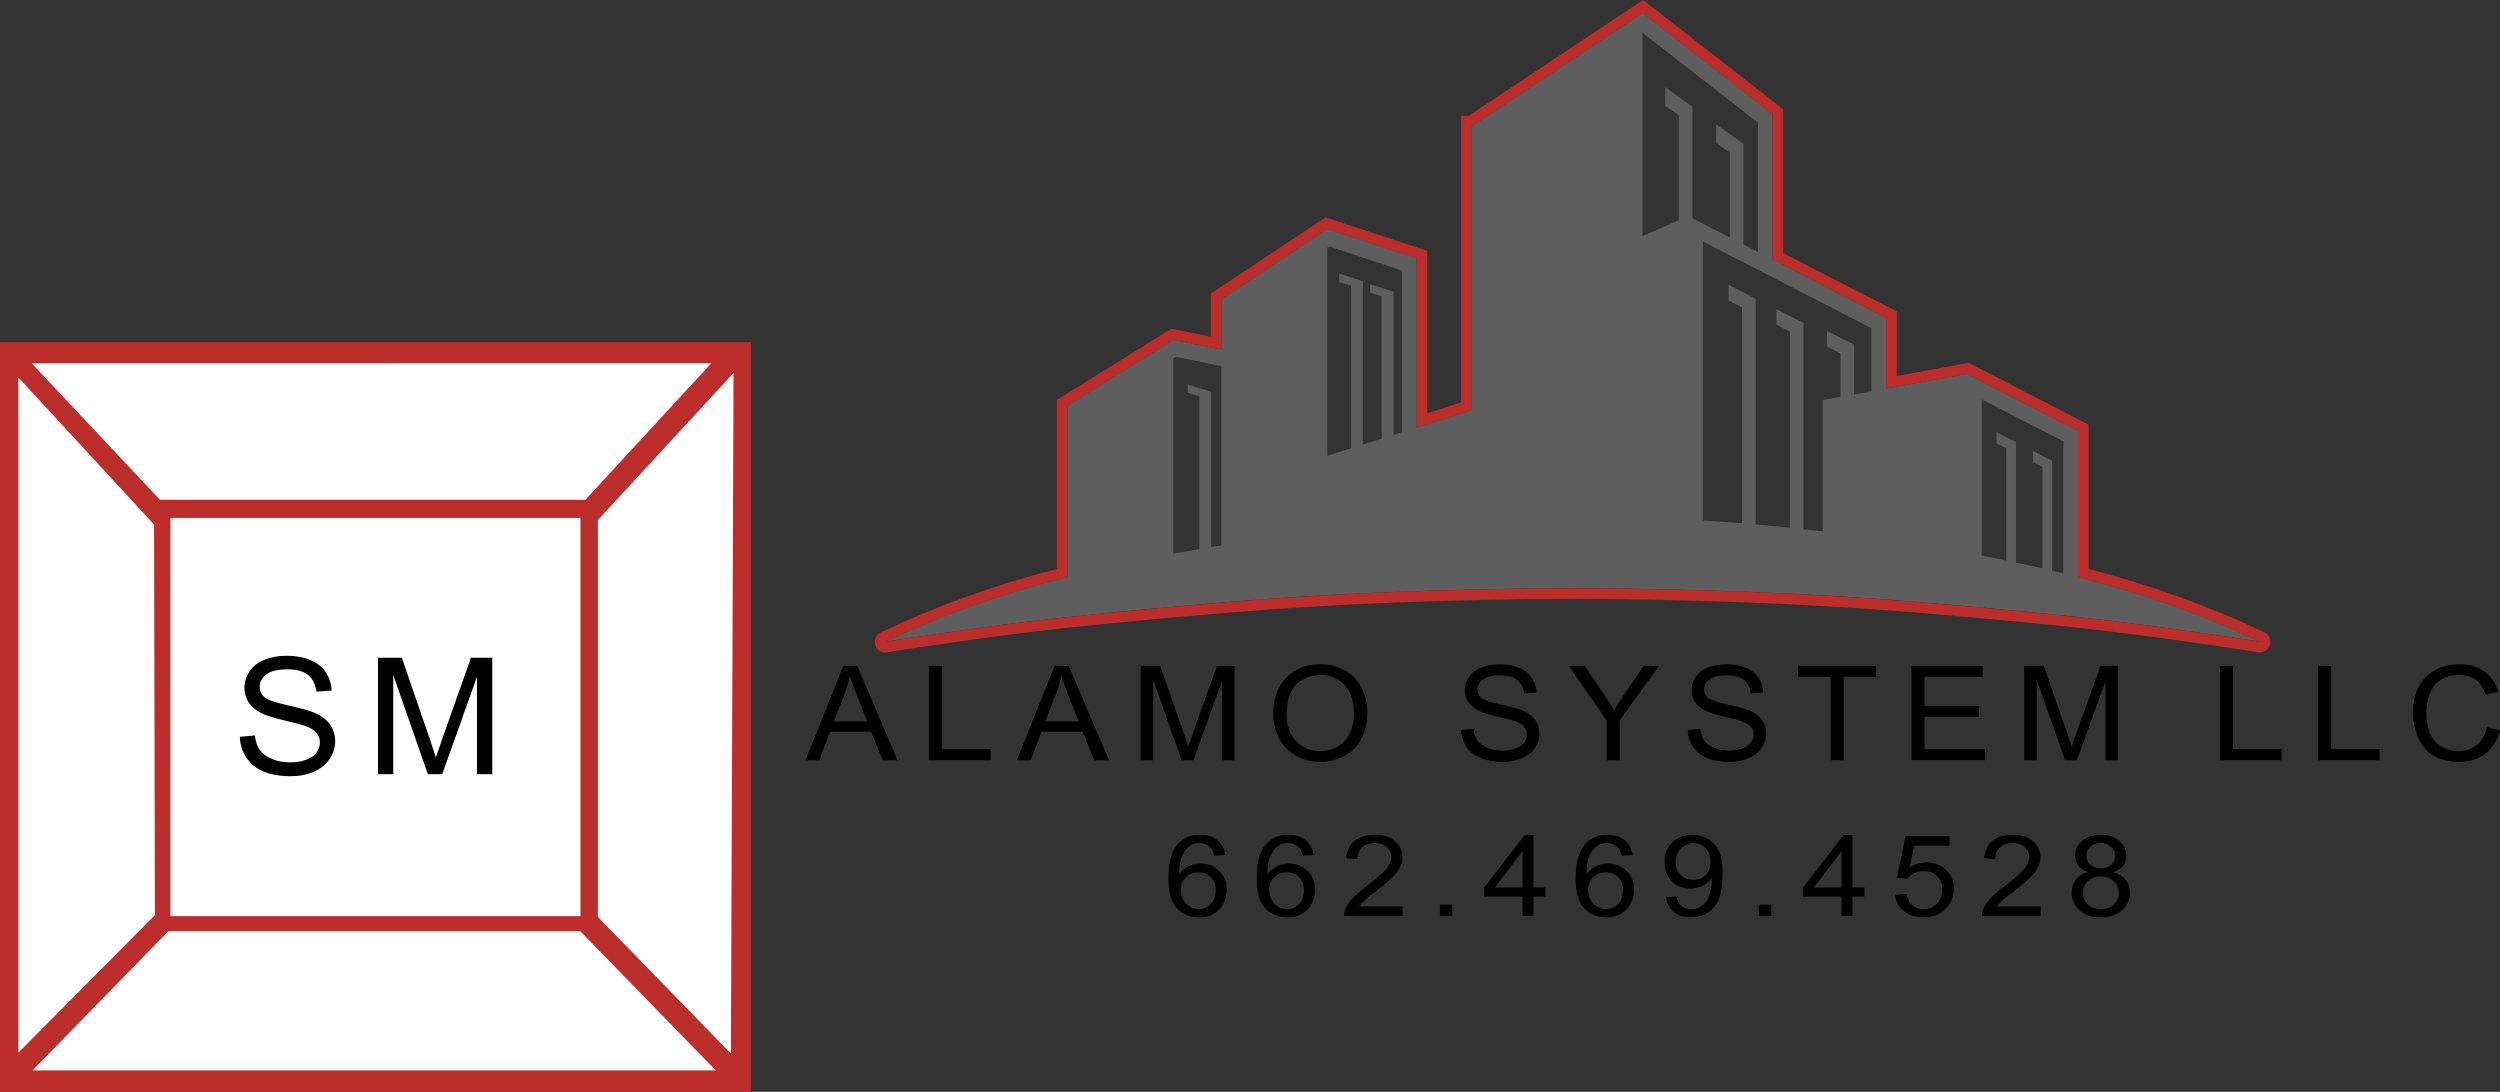
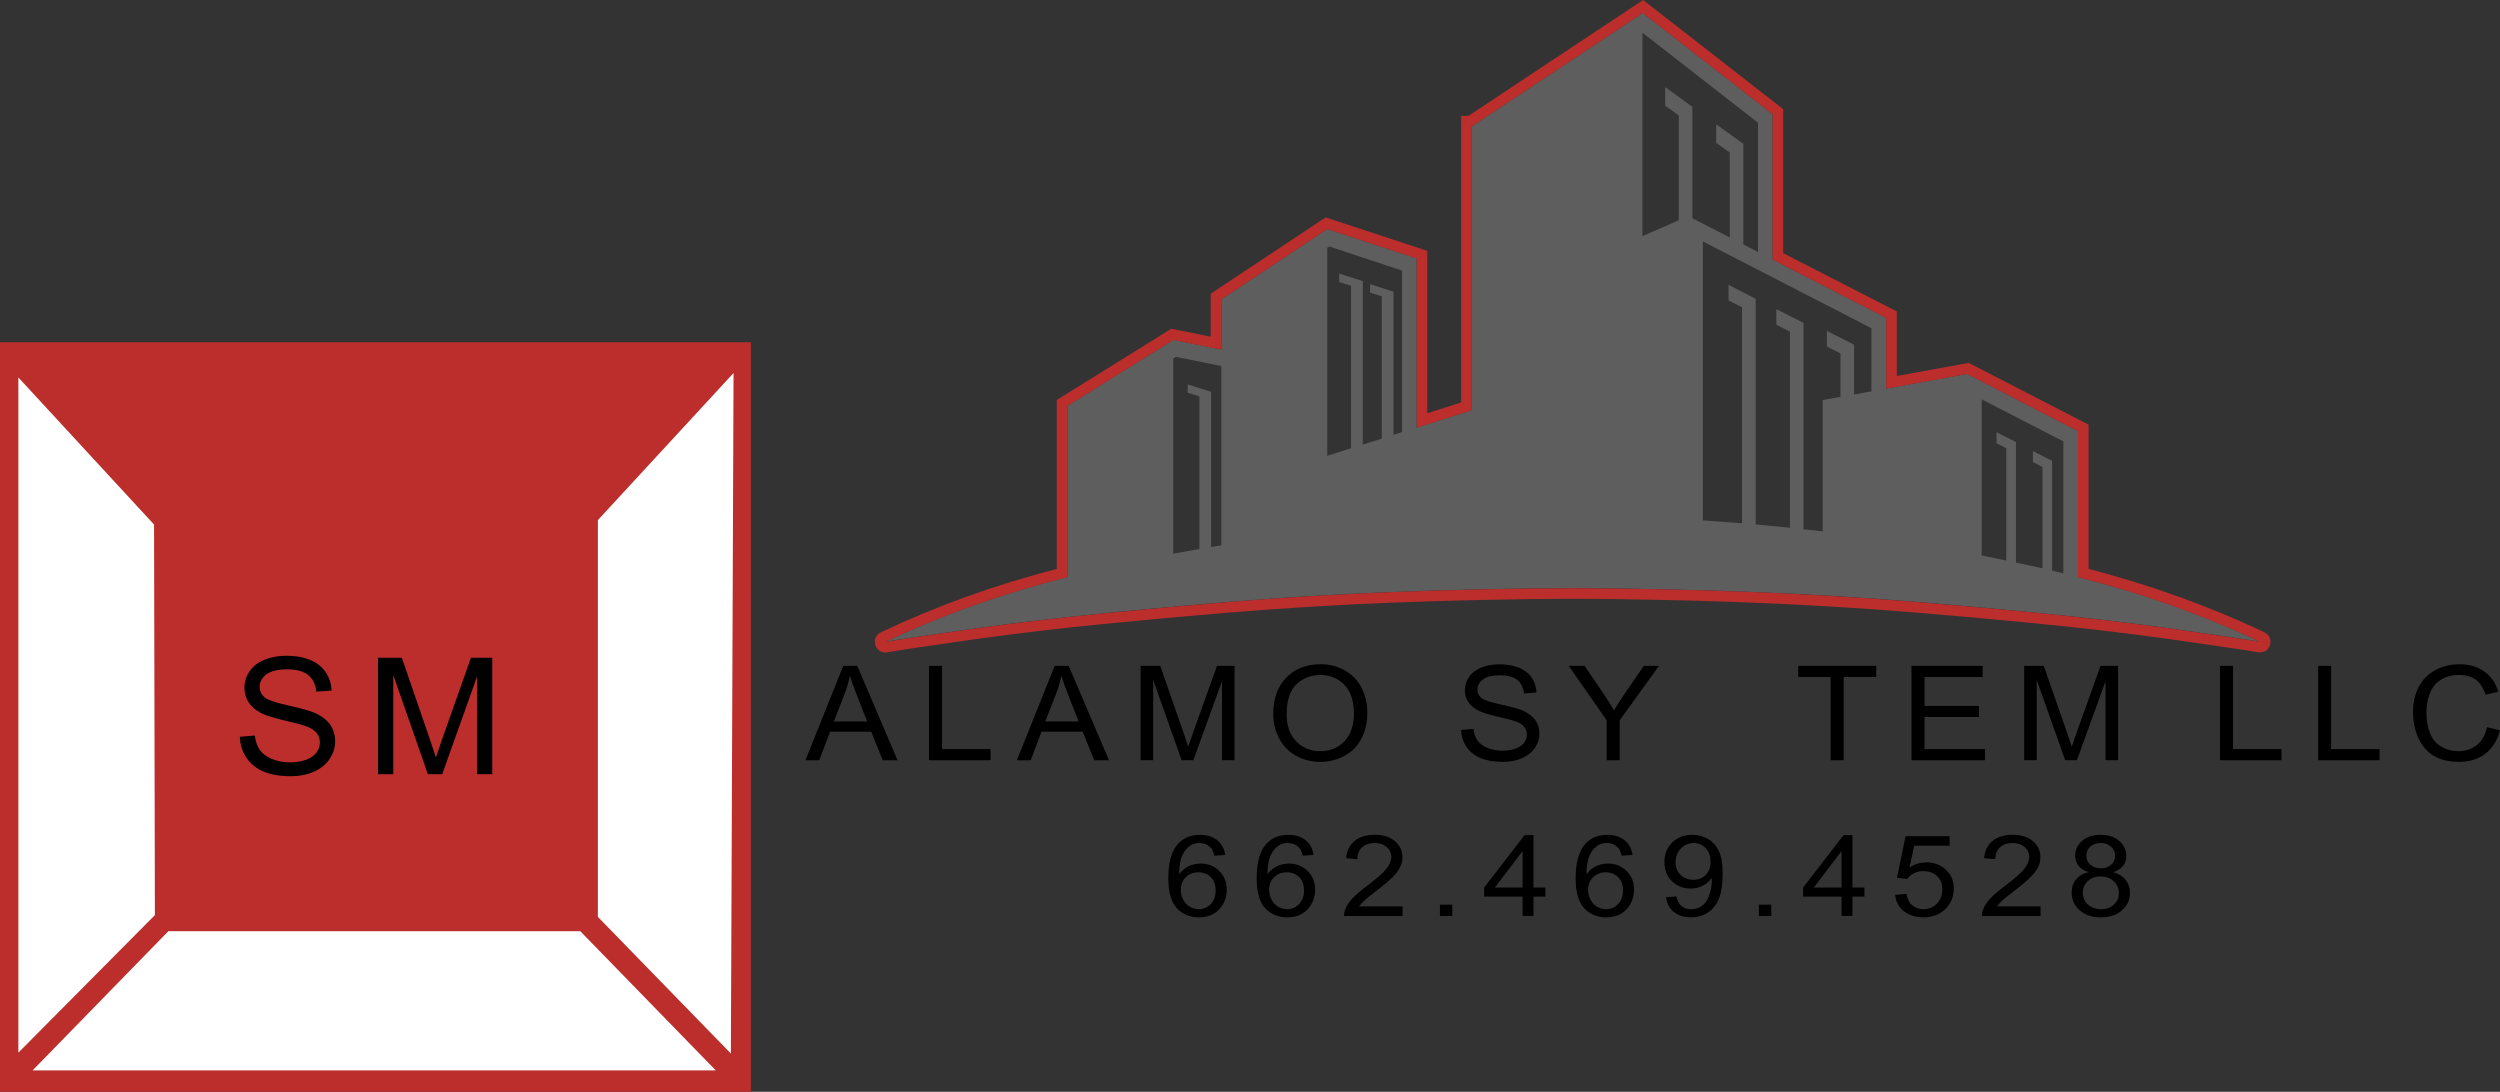
<svg xmlns="http://www.w3.org/2000/svg" id="Layer_1" data-name="Layer 1" viewBox="0 0 1681.89 734.53">
  <rect x="0" y="0" width="1681.89" height="734.53" fill="#333333" stroke="none" />
  <defs>
    <style>
      .cls-1, .cls-2 {
        fill: #fff;
      }

      .cls-3, .cls-2, .cls-4, .cls-5 {
        fill-rule: evenodd;
      }

      .cls-3, .cls-6 {
        fill: #bb2e2c;
      }

      .cls-4 {
        fill: #5e5e5e;
      }
    </style>
  </defs>
  <rect class="cls-6" y="230.24" width="505.17" height="504.29" />
  <polygon class="cls-2" points="113.25 626.49 390.41 626.49 481.55 720.13 21.92 720.13 113.25 626.49" />
  <polygon class="cls-2" points="402.23 616.84 402.23 349.89 493.5 250.95 491.7 708.77 402.23 616.84" />
-   <polygon class="cls-2" points="393.82 336.24 107.64 336.24 21.32 244.4 478.54 244.34 393.82 336.24" />
-   <rect class="cls-1" x="114.66" y="348.42" width="275.84" height="267.93" />
  <polygon class="cls-2" points="104.2 615.64 103.64 352.9 12.36 253.95 12.36 708.17 104.2 615.64" />
  <path class="cls-4" d="m1397.98,388.23v-98.24l-74.61-38.46-54.39,9.88v-47.58l-76.45-39.23v-97.77l-87.42-68.12-114.81,76.14v.16h-.14v190.91l-37.1,11.74v-113.84l-60.16-19.76-71.24,47.27v33.82l-32.32-6.49-71.26,44.34v115.23c-43.94,11.11-84.74,25.63-122.41,43.55,1.03-.41,22.16-3.55,63.38-9.42,41.23-5.76,96.55-11.52,165.97-17.29,69.52-5.88,147.19-9.01,233-9.42,85.82.41,163.49,3.55,233.01,9.42,69.51,5.77,124.83,11.53,165.96,17.29,41.23,5.88,62.35,9.01,63.38,9.42-37.66-17.92-78.46-32.44-122.41-43.55h.02Zm-576.31-21.32c-2.35.32-4.65.68-6.9,1.09v-104.42l-15.73-4.95v5.56l7.87,2.47v102.71c-5.81,1.03-11.67,2.06-17.57,3.09v-131.29l1.82-1.09,30.5,6.18v120.65Zm115.8-74.3v-96.38l-15.75-5.09v5.71l7.87,2.47v95.76l-12.79,4.02v-109.98l-15.87-5.09v5.72l8,2.46v109.36l-16.02,5.09v-139.94l1.41-.91,48.91,16.22v108.73l2.67-.93-8.43,2.77h0ZM1104.97,22.01l77.72,60.54v86.97l-9.84-5.11v-67.65l-18.27-13.13v12.51l9.13,6.48v57.15l-25.15-12.97v-74.91l-18.27-13.29v12.51l9.13,6.49v70.58l-24.46,10.67V22.01h.01Zm154.03,241.25l-11.66,2.17v-33.52l-18.27-9.27v10.5l9.13,4.63v29.2l-11.95,2.16v88.34c-4.4-.51-8.72-.98-12.93-1.39v-138.85l-18.27-9.27v10.5l9.13,4.63v131.92c-7.96-.73-15.64-1.45-23.04-2.17v-151.82l-18.27-9.42v10.51l9.13,4.63v145.33c-9.18-.71-17.98-1.39-26.41-2v-187.67l113.4,58.38v42.48h.01Zm129.15,122.49c-2.52-.61-5.05-1.24-7.59-1.86v-73.82l-12.92-6.65v7.42l6.45,3.39v68.12c-5.99-1.34-11.95-2.62-17.84-3.86v-81.09l-13.08-6.64v7.41l6.61,3.4v75.53c-5.62-1.13-11.14-2.27-16.58-3.4v-105.03l54.94,28.27v88.81h.01Z" />
  <g id="Letters">
    <path class="cls-5" d="m560.96,485.39h22.45l-6.91-17.58c-2.11-5.34-3.67-9.73-4.7-13.16-.84,4.07-2.03,8.11-3.57,12.12l-7.27,18.62Zm-19.1,26.07l25.43-63.48h9.44l27.1,63.48h-9.98l-7.72-19.23h-27.69l-7.27,19.23h-9.31Z" />
    <polygon class="cls-5" points="625.02 511.45 625.02 447.98 633.78 447.98 633.78 503.96 666.39 503.96 666.39 511.45 625.02 511.45" />
    <path class="cls-5" d="m703.21,485.39h22.45l-6.91-17.58c-2.11-5.34-3.67-9.73-4.7-13.16-.84,4.07-2.03,8.11-3.57,12.12l-7.27,18.62Zm-19.1,26.07l25.43-63.48h9.44l27.1,63.48h-9.98l-7.72-19.23h-27.69l-7.27,19.23h-9.31Z" />
    <path class="cls-5" d="m767.36,511.45v-63.48h13.19l15.67,44.95c1.45,4.19,2.5,7.32,3.16,9.4.75-2.31,1.93-5.7,3.52-10.18l15.85-44.17h11.79v63.48h-8.45v-53.13l-19.24,53.13h-7.9l-19.15-54.04v54.04h-8.45.01Z" />
    <path class="cls-5" d="m865.6,480.67c0,7.65,2.15,13.68,6.44,18.08s9.67,6.6,16.15,6.6,12.02-2.22,16.28-6.67,6.39-10.75,6.39-18.92c0-5.17-.91-9.68-2.73-13.53s-4.49-6.84-7.99-8.96c-3.51-2.12-7.44-3.18-11.81-3.18-6.2,0-11.54,2.04-16.01,6.13s-6.71,10.9-6.71,20.46h-.01Zm-9.03-.13c0-10.54,2.95-18.78,8.85-24.75,5.9-5.96,13.52-8.94,22.85-8.94,6.11,0,11.62,1.4,16.53,4.2,4.91,2.8,8.65,6.7,11.22,11.71,2.57,5.01,3.86,10.69,3.86,17.04s-1.35,12.2-4.06,17.28-6.55,8.93-11.52,11.54-10.33,3.92-16.08,3.92c-6.23,0-11.8-1.44-16.71-4.33-4.91-2.89-8.63-6.83-11.16-11.82-2.53-4.99-3.79-10.28-3.79-15.85h.01Z" />
    <path class="cls-5" d="m983,491.06l8.26-.69c.39,3.18,1.3,5.78,2.73,7.82s3.65,3.68,6.66,4.94c3.01,1.26,6.4,1.88,10.16,1.88,3.34,0,6.29-.48,8.85-1.43,2.56-.95,4.46-2.26,5.71-3.92s1.87-3.47,1.87-5.43-.6-3.73-1.81-5.22-3.19-2.74-5.96-3.75c-1.78-.66-5.71-1.7-11.79-3.1-6.08-1.4-10.34-2.72-12.78-3.96-3.16-1.59-5.52-3.56-7.07-5.91s-2.33-4.99-2.33-7.9c0-3.2.95-6.2,2.85-8.98,1.9-2.79,4.67-4.9,8.31-6.34s7.69-2.16,12.15-2.16c4.91,0,9.24.76,12.98,2.27,3.75,1.52,6.63,3.75,8.65,6.69s3.1,6.28,3.25,10l-8.4.61c-.45-4.01-1.98-7.04-4.58-9.09s-6.45-3.07-11.54-3.07-9.16.93-11.58,2.79c-2.42,1.86-3.64,4.11-3.64,6.73,0,2.28.86,4.16,2.57,5.63,1.69,1.47,6.09,2.98,13.21,4.52,7.12,1.54,12.01,2.89,14.66,4.05,3.85,1.7,6.7,3.86,8.54,6.47,1.84,2.61,2.75,5.62,2.75,9.03s-1.01,6.56-3.03,9.55-4.92,5.31-8.69,6.97c-3.78,1.66-8.03,2.49-12.76,2.49-5.99,0-11.01-.84-15.06-2.51s-7.23-4.19-9.53-7.56-3.52-7.17-3.64-11.41h.03Z" />
    <path class="cls-5" d="m1080.89,511.45v-26.89l-25.52-36.59h10.66l13.05,19.14c2.41,3.58,4.65,7.16,6.73,10.74,1.99-3.32,4.4-7.06,7.23-11.21l12.83-18.66h10.21l-26.42,36.59v26.89h-8.77Z" />
-     <path class="cls-5" d="m1135.5,491.06l8.27-.69c.39,3.18,1.3,5.78,2.73,7.82,1.43,2.04,3.65,3.68,6.66,4.94s6.4,1.88,10.16,1.88c3.34,0,6.29-.48,8.85-1.43,2.56-.95,4.46-2.26,5.71-3.92s1.87-3.47,1.87-5.43-.6-3.73-1.81-5.22-3.19-2.74-5.96-3.75c-1.78-.66-5.71-1.7-11.79-3.1-6.08-1.4-10.34-2.72-12.78-3.96-3.16-1.59-5.52-3.56-7.07-5.91-1.55-2.35-2.33-4.99-2.33-7.9,0-3.2.95-6.2,2.85-8.98,1.9-2.79,4.67-4.9,8.31-6.34s7.69-2.16,12.15-2.16c4.91,0,9.24.76,12.98,2.27,3.75,1.52,6.63,3.75,8.65,6.69s3.1,6.28,3.25,10l-8.4.61c-.45-4.01-1.98-7.04-4.58-9.09s-6.45-3.07-11.54-3.07-9.16.93-11.58,2.79c-2.42,1.86-3.64,4.11-3.64,6.73,0,2.28.86,4.16,2.57,5.63,1.69,1.47,6.09,2.98,13.21,4.52,7.12,1.54,12.01,2.89,14.66,4.05,3.85,1.7,6.7,3.86,8.54,6.47,1.84,2.61,2.75,5.62,2.75,9.03s-1.01,6.56-3.03,9.55-4.92,5.31-8.69,6.97c-3.78,1.66-8.03,2.49-12.76,2.49-5.99,0-11.01-.84-15.06-2.51s-7.23-4.19-9.53-7.56-3.52-7.17-3.64-11.41h.02Z" />
    <polygon class="cls-5" points="1231.58 511.45 1231.58 455.47 1209.76 455.47 1209.76 447.98 1262.24 447.98 1262.24 455.47 1240.34 455.47 1240.34 511.45 1231.58 511.45" />
    <polygon class="cls-5" points="1285.97 511.45 1285.97 447.98 1333.84 447.98 1333.84 455.47 1294.73 455.47 1294.73 474.91 1331.36 474.91 1331.36 482.36 1294.73 482.36 1294.73 503.96 1335.38 503.96 1335.38 511.45 1285.97 511.45" />
    <path class="cls-5" d="m1361.77,511.45v-63.48h13.19l15.67,44.95c1.45,4.19,2.5,7.32,3.16,9.4.75-2.31,1.93-5.7,3.52-10.18l15.85-44.17h11.79v63.48h-8.45v-53.13l-19.24,53.13h-7.9l-19.15-54.04v54.04h-8.45,0Z" />
    <polygon class="cls-5" points="1493.53 511.45 1493.53 447.98 1502.29 447.98 1502.29 503.96 1534.9 503.96 1534.9 511.45 1493.53 511.45" />
    <polygon class="cls-5" points="1559.53 511.45 1559.53 447.98 1568.29 447.98 1568.29 503.96 1600.9 503.96 1600.9 511.45 1559.53 511.45" />
    <path class="cls-5" d="m1673.13,489.2l8.76,2.12c-1.84,6.9-5.14,12.16-9.91,15.78s-10.61,5.43-17.5,5.43-12.94-1.39-17.41-4.18c-4.47-2.79-7.87-6.82-10.21-12.1-2.33-5.28-3.5-10.95-3.5-17.02,0-6.61,1.32-12.38,3.95-17.3,2.63-4.92,6.38-8.66,11.25-11.21,4.86-2.55,10.21-3.83,16.06-3.83,6.62,0,12.19,1.62,16.71,4.85s7.66,7.78,9.44,13.64l-8.63,1.95c-1.54-4.62-3.76-7.98-6.68-10.09s-6.59-3.16-11.02-3.16c-5.09,0-9.34,1.17-12.76,3.51s-5.82,5.48-7.2,9.42c-1.39,3.94-2.08,8-2.08,12.19,0,5.4.82,10.11,2.46,14.14,1.64,4.03,4.19,7.04,7.66,9.03,3.46,1.99,7.21,2.99,11.25,2.99,4.91,0,9.06-1.36,12.47-4.07s5.71-6.74,6.91-12.08h-.02Z" />
    <path class="cls-5" d="m794.38,598.61c0,2.3.54,4.5,1.61,6.6s2.57,3.7,4.49,4.8,3.94,1.65,6.05,1.65c3.09,0,5.74-1.14,7.96-3.41,2.22-2.28,3.33-5.37,3.33-9.27s-1.1-6.72-3.29-8.89c-2.19-2.16-4.96-3.25-8.29-3.25s-6.11,1.08-8.41,3.25c-2.3,2.16-3.45,5-3.45,8.51h0Zm29.87-23.45l-7.27.52c-.65-2.62-1.57-4.53-2.76-5.71-1.98-1.9-4.42-2.86-7.31-2.86-2.33,0-4.38.59-6.14,1.78-2.3,1.53-4.12,3.77-5.45,6.72-1.33,2.94-2.02,7.14-2.07,12.58,1.76-2.45,3.91-4.27,6.46-5.45,2.55-1.19,5.22-1.78,8.01-1.78,4.88,0,9.03,1.64,12.46,4.92s5.14,7.51,5.14,12.71c0,3.41-.81,6.59-2.42,9.52s-3.83,5.18-6.64,6.73c-2.82,1.56-6.01,2.34-9.59,2.34-6.1,0-11.07-2.05-14.91-6.14-3.85-4.09-5.77-10.84-5.77-20.24,0-10.51,2.13-18.15,6.38-22.93,3.71-4.16,8.71-6.23,15-6.23,4.69,0,8.53,1.2,11.52,3.6,2.99,2.4,4.79,5.71,5.38,9.94l-.02-.02Z" />
    <path class="cls-5" d="m853.82,598.61c0,2.3.54,4.5,1.61,6.6s2.57,3.7,4.49,4.8,3.94,1.65,6.05,1.65c3.09,0,5.74-1.14,7.96-3.41,2.22-2.28,3.33-5.37,3.33-9.27s-1.1-6.72-3.29-8.89c-2.19-2.16-4.96-3.25-8.29-3.25s-6.11,1.08-8.41,3.25c-2.3,2.16-3.45,5-3.45,8.51h0Zm29.87-23.45l-7.27.52c-.65-2.62-1.57-4.53-2.76-5.71-1.98-1.9-4.42-2.86-7.31-2.86-2.33,0-4.38.59-6.14,1.78-2.3,1.53-4.12,3.77-5.45,6.72-1.33,2.94-2.02,7.14-2.07,12.58,1.76-2.45,3.91-4.27,6.46-5.45,2.55-1.19,5.22-1.78,8.01-1.78,4.88,0,9.03,1.64,12.46,4.92,3.43,3.28,5.14,7.51,5.14,12.71,0,3.41-.81,6.59-2.42,9.52s-3.83,5.18-6.64,6.73c-2.82,1.56-6.01,2.34-9.59,2.34-6.1,0-11.07-2.05-14.91-6.14-3.85-4.09-5.77-10.84-5.77-20.24,0-10.51,2.13-18.15,6.38-22.93,3.71-4.16,8.71-6.23,15-6.23,4.69,0,8.53,1.2,11.52,3.6,2.99,2.4,4.79,5.71,5.38,9.94l-.02-.02Z" />
    <path class="cls-5" d="m943.61,609.81v6.42h-39.38c-.05-1.61.23-3.15.85-4.64,1-2.45,2.61-4.86,4.82-7.23s5.4-5.12,9.57-8.24c6.47-4.85,10.85-8.69,13.13-11.52s3.41-5.51,3.41-8.03c0-2.65-1.04-4.88-3.11-6.7s-4.77-2.73-8.11-2.73c-3.52,0-6.34.96-8.45,2.89s-3.18,4.6-3.21,8.01l-7.52-.7c.51-5.12,2.45-9.02,5.81-11.7s7.87-4.03,13.53-4.03,10.24,1.45,13.57,4.34,5,6.48,5,10.76c0,2.18-.49,4.32-1.46,6.42s-2.59,4.32-4.86,6.64c-2.26,2.32-6.02,5.52-11.28,9.57-4.39,3.36-7.21,5.65-8.45,6.84-1.25,1.2-2.28,2.41-3.09,3.62h29.23Z" />
    <rect x="968.71" y="608.62" width="8.33" height="7.61" />
    <path class="cls-5" d="m1024.33,597.08v-24.52l-18.65,24.52h18.65Zm0,19.14v-13.02h-25.85v-6.12l27.19-35.24h5.97v35.24h8.05v6.12h-8.05v13.02h-7.31,0Z" />
    <path class="cls-5" d="m1068.41,598.61c0,2.3.54,4.5,1.61,6.6s2.57,3.7,4.49,4.8,3.94,1.65,6.06,1.65c3.09,0,5.74-1.14,7.96-3.41,2.22-2.28,3.33-5.37,3.33-9.27s-1.1-6.72-3.29-8.89c-2.19-2.16-4.96-3.25-8.29-3.25s-6.11,1.08-8.41,3.25c-2.3,2.16-3.45,5-3.45,8.51h0Zm29.87-23.45l-7.27.52c-.65-2.62-1.57-4.53-2.76-5.71-1.98-1.9-4.42-2.86-7.31-2.86-2.33,0-4.38.59-6.14,1.78-2.3,1.53-4.12,3.77-5.45,6.72s-2.02,7.14-2.07,12.58c1.76-2.45,3.91-4.27,6.46-5.45,2.55-1.19,5.22-1.78,8.01-1.78,4.88,0,9.03,1.64,12.46,4.92,3.43,3.28,5.14,7.51,5.14,12.71,0,3.41-.81,6.59-2.42,9.52s-3.83,5.18-6.64,6.73c-2.82,1.56-6.01,2.34-9.59,2.34-6.1,0-11.07-2.05-14.91-6.14-3.85-4.09-5.77-10.84-5.77-20.24,0-10.51,2.13-18.15,6.38-22.93,3.71-4.16,8.71-6.23,15-6.23,4.69,0,8.53,1.2,11.52,3.6,2.99,2.4,4.79,5.71,5.38,9.94l-.02-.02Z" />
    <path class="cls-5" d="m1150.8,579.65c0-3.83-1.12-6.88-3.35-9.13-2.24-2.25-4.92-3.38-8.07-3.38s-6.08,1.21-8.49,3.64c-2.41,2.42-3.62,5.56-3.62,9.42,0,3.46,1.14,6.28,3.43,8.44s5.11,3.25,8.47,3.25,6.17-1.08,8.35-3.25c2.18-2.16,3.27-5.16,3.27-9h0Zm-29.95,24l7.03-.59c.6,3.02,1.73,5.21,3.41,6.57s3.83,2.04,6.46,2.04c2.25,0,4.22-.47,5.91-1.41s3.08-2.2,4.17-3.77c1.08-1.57,1.99-3.69,2.72-6.36s1.1-5.39,1.1-8.16c0-.3-.01-.74-.04-1.34-1.46,2.13-3.46,3.85-5.99,5.18-2.53,1.32-5.28,1.98-8.23,1.98-4.93,0-9.1-1.63-12.52-4.9s-5.12-7.57-5.12-12.91,1.78-9.96,5.34-13.32c3.56-3.36,8.03-5.05,13.39-5.05,3.87,0,7.42.95,10.63,2.86s5.65,4.62,7.31,8.14c1.67,3.52,2.5,8.63,2.5,15.3s-.83,12.48-2.48,16.6-4.11,7.25-7.38,9.4-7.09,3.23-11.48,3.23c-4.66,0-8.47-1.18-11.42-3.54s-4.73-5.68-5.32-9.96h0Z" />
    <rect x="1183.3" y="608.62" width="8.33" height="7.61" />
    <path class="cls-5" d="m1238.92,597.08v-24.52l-18.65,24.52h18.65Zm0,19.14v-13.02h-25.85v-6.12l27.19-35.24h5.97v35.24h8.05v6.12h-8.05v13.02h-7.31,0Z" />
    <path class="cls-5" d="m1274.91,601.98l7.68-.59c.57,3.41,1.89,5.98,3.96,7.7,2.07,1.72,4.57,2.58,7.5,2.58,3.52,0,6.5-1.21,8.94-3.64,2.44-2.42,3.66-5.64,3.66-9.65s-1.17-6.81-3.52-9.02c-2.34-2.2-5.41-3.3-9.2-3.3-2.36,0-4.48.49-6.38,1.47s-3.39,2.24-4.47,3.8l-6.87-.82,5.77-27.94h29.62v6.38h-23.77l-3.21,14.62c3.58-2.28,7.33-3.41,11.26-3.41,5.2,0,9.59,1.64,13.17,4.93,3.58,3.29,5.36,7.52,5.36,12.69s-1.57,9.18-4.71,12.76c-3.82,4.4-9.04,6.6-15.65,6.6-5.42,0-9.84-1.39-13.27-4.16-3.43-2.77-5.38-6.44-5.87-11.02v.02Z" />
    <path class="cls-5" d="m1372.79,609.81v6.42h-39.38c-.05-1.61.23-3.15.85-4.64,1-2.45,2.61-4.86,4.82-7.23s5.4-5.12,9.57-8.24c6.47-4.85,10.85-8.69,13.13-11.52s3.41-5.51,3.41-8.03c0-2.65-1.04-4.88-3.11-6.7s-4.77-2.73-8.11-2.73c-3.52,0-6.34.96-8.45,2.89s-3.18,4.6-3.21,8.01l-7.52-.7c.51-5.12,2.45-9.02,5.81-11.7,3.36-2.68,7.87-4.03,13.53-4.03s10.24,1.45,13.57,4.34,5,6.48,5,10.76c0,2.18-.49,4.32-1.46,6.42-.98,2.1-2.59,4.32-4.86,6.64-2.26,2.32-6.02,5.52-11.28,9.57-4.39,3.36-7.21,5.65-8.45,6.84-1.25,1.2-2.28,2.41-3.09,3.62h29.23Z" />
    <path class="cls-5" d="m1401.22,600.54c0,1.9.49,3.75,1.48,5.53s2.46,3.16,4.41,4.14c1.95.98,4.05,1.47,6.3,1.47,3.49,0,6.38-1.03,8.66-3.08s3.41-4.66,3.41-7.83-1.17-5.87-3.52-7.98-5.28-3.15-8.8-3.15-6.29,1.04-8.55,3.12-3.39,4.67-3.39,7.79h0Zm2.36-25.12c0,2.57.91,4.67,2.72,6.31,1.82,1.63,4.17,2.45,7.07,2.45s5.13-.81,6.93-2.43,2.7-3.6,2.7-5.95-.93-4.51-2.78-6.18c-1.86-1.67-4.17-2.5-6.93-2.5s-5.11.82-6.95,2.45-2.76,3.59-2.76,5.86h0Zm1.46,11.32c-3.03-1.01-5.28-2.46-6.75-4.34-1.46-1.88-2.19-4.13-2.19-6.75,0-3.96,1.56-7.28,4.67-9.98,3.12-2.7,7.26-4.04,12.44-4.04s9.39,1.38,12.56,4.14,4.75,6.12,4.75,10.07c0,2.52-.72,4.72-2.17,6.59-1.45,1.87-3.65,3.31-6.6,4.32,3.66,1.09,6.44,2.84,8.35,5.27,1.91,2.42,2.86,5.32,2.86,8.68,0,4.65-1.8,8.56-5.4,11.72-3.6,3.17-8.34,4.75-14.22,4.75s-10.62-1.59-14.22-4.77-5.4-7.14-5.4-11.89c0-3.54.98-6.5,2.95-8.89,1.96-2.39,4.76-4.01,8.39-4.88h-.02Z" />
  </g>
  <path class="cls-5" d="m161.37,495.68l10.06-.86c.48,3.92,1.58,7.14,3.32,9.65,1.74,2.51,4.44,4.54,8.1,6.09s7.78,2.33,12.36,2.33c4.07,0,7.66-.59,10.77-1.76,3.11-1.18,5.43-2.79,6.95-4.84s2.28-4.29,2.28-6.71-.73-4.61-2.2-6.44c-1.47-1.84-3.88-3.38-7.25-4.62-2.16-.82-6.94-2.09-14.34-3.82s-12.58-3.36-15.55-4.89c-3.85-1.96-6.71-4.39-8.6-7.3s-2.83-6.16-2.83-9.76c0-3.96,1.15-7.65,3.46-11.09,2.31-3.44,5.68-6.05,10.11-7.83,4.43-1.78,9.36-2.67,14.78-2.67,5.97,0,11.24.94,15.8,2.81s8.07,4.62,10.52,8.26c2.45,3.64,3.77,7.75,3.96,12.35l-10.22.75c-.55-4.95-2.41-8.7-5.58-11.23s-7.85-3.8-14.04-3.8-11.15,1.15-14.09,3.45c-2.95,2.3-4.42,5.07-4.42,8.31,0,2.82,1.04,5.13,3.13,6.95,2.05,1.82,7.41,3.68,16.07,5.59s14.61,3.57,17.83,5c4.69,2.1,8.15,4.77,10.39,7.99,2.23,3.23,3.35,6.94,3.35,11.15s-1.23,8.1-3.68,11.79-5.98,6.56-10.58,8.61-9.77,3.07-15.52,3.07c-7.29,0-13.4-1.03-18.33-3.1-4.93-2.07-8.79-5.18-11.59-9.33s-4.28-8.85-4.42-14.09h0Z" />
  <path class="cls-5" d="m254.3,520.86v-78.37h16.04l19.07,55.49c1.76,5.17,3.04,9.04,3.85,11.6.92-2.85,2.34-7.04,4.29-12.56l19.29-54.53h14.34v78.37h-10.28v-65.6l-23.41,65.6h-9.62l-23.3-66.72v66.72h-10.28,0Z" />
  <path class="cls-3" d="m1397.96,388.29c41.91,10.54,83.61,25.13,122.41,43.55-7.32-1.48-59.95-8.95-63.38-9.42-29.78-4.05-59.63-7.51-89.55-10.39-25.45-2.5-50.92-4.8-76.41-6.9-41.1-3.41-82.29-5.84-123.51-7.26-36.49-1.29-72.99-2.01-109.5-2.16-40.42.16-80.83,1.03-121.22,2.61-37.3,1.45-74.57,3.72-111.77,6.82-28.38,2.33-56.73,4.93-85.06,7.78-27.03,2.68-54,5.85-80.91,9.51l-41.8,6.03c-5.21.77-18.36,2.76-21.58,3.4,39.37-18.68,79.82-32.82,122.41-43.55v-115.23l71.26-44.34,32.32,6.49v-33.82l71.24-47.27,60.16,19.76v113.84l37.1-11.74V85.08h.14v-.16l114.81-76.14,87.42,68.12v97.77l76.45,39.23v47.58l54.39-9.88,74.61,38.46v98.24h-.03Zm7.13-5.54v-97.05l-80.63-41.56-48.37,8.79v-43.39l-76.45-39.23v-96.89L1105.43,0l-117.53,77.95h-4.89v192.82l-22.83,7.23v-109.27l-68.35-22.46-77.31,51.3v28.94l-26.56-5.34-77.02,47.92v113.65c-41.19,10.72-80.19,24.55-118.33,42.64-3.56,1.69-5.07,5.94-3.39,9.5,1.4,2.95,4.62,4.57,7.82,3.94,3.08-.61,16.2-2.6,21.24-3.34l41.75-6.02c26.82-3.65,53.7-6.82,80.63-9.48,28.29-2.83,56.61-5.42,84.94-7.76,37.1-3.09,74.26-5.36,111.46-6.8,40.3-1.57,80.62-2.44,120.95-2.6,36.43.15,72.85.87,109.26,2.16,41.11,1.44,82.18,3.86,123.17,7.24,25.45,2.1,50.89,4.39,76.31,6.89,29.81,2.86,59.57,6.32,89.25,10.35,2.94.41,55.86,7.92,62.96,9.35,3.86.78,7.62-1.72,8.4-5.58.65-3.21-.97-6.45-3.93-7.86-37.6-17.85-77.82-32.11-118.33-42.64v.02Z" />
</svg>